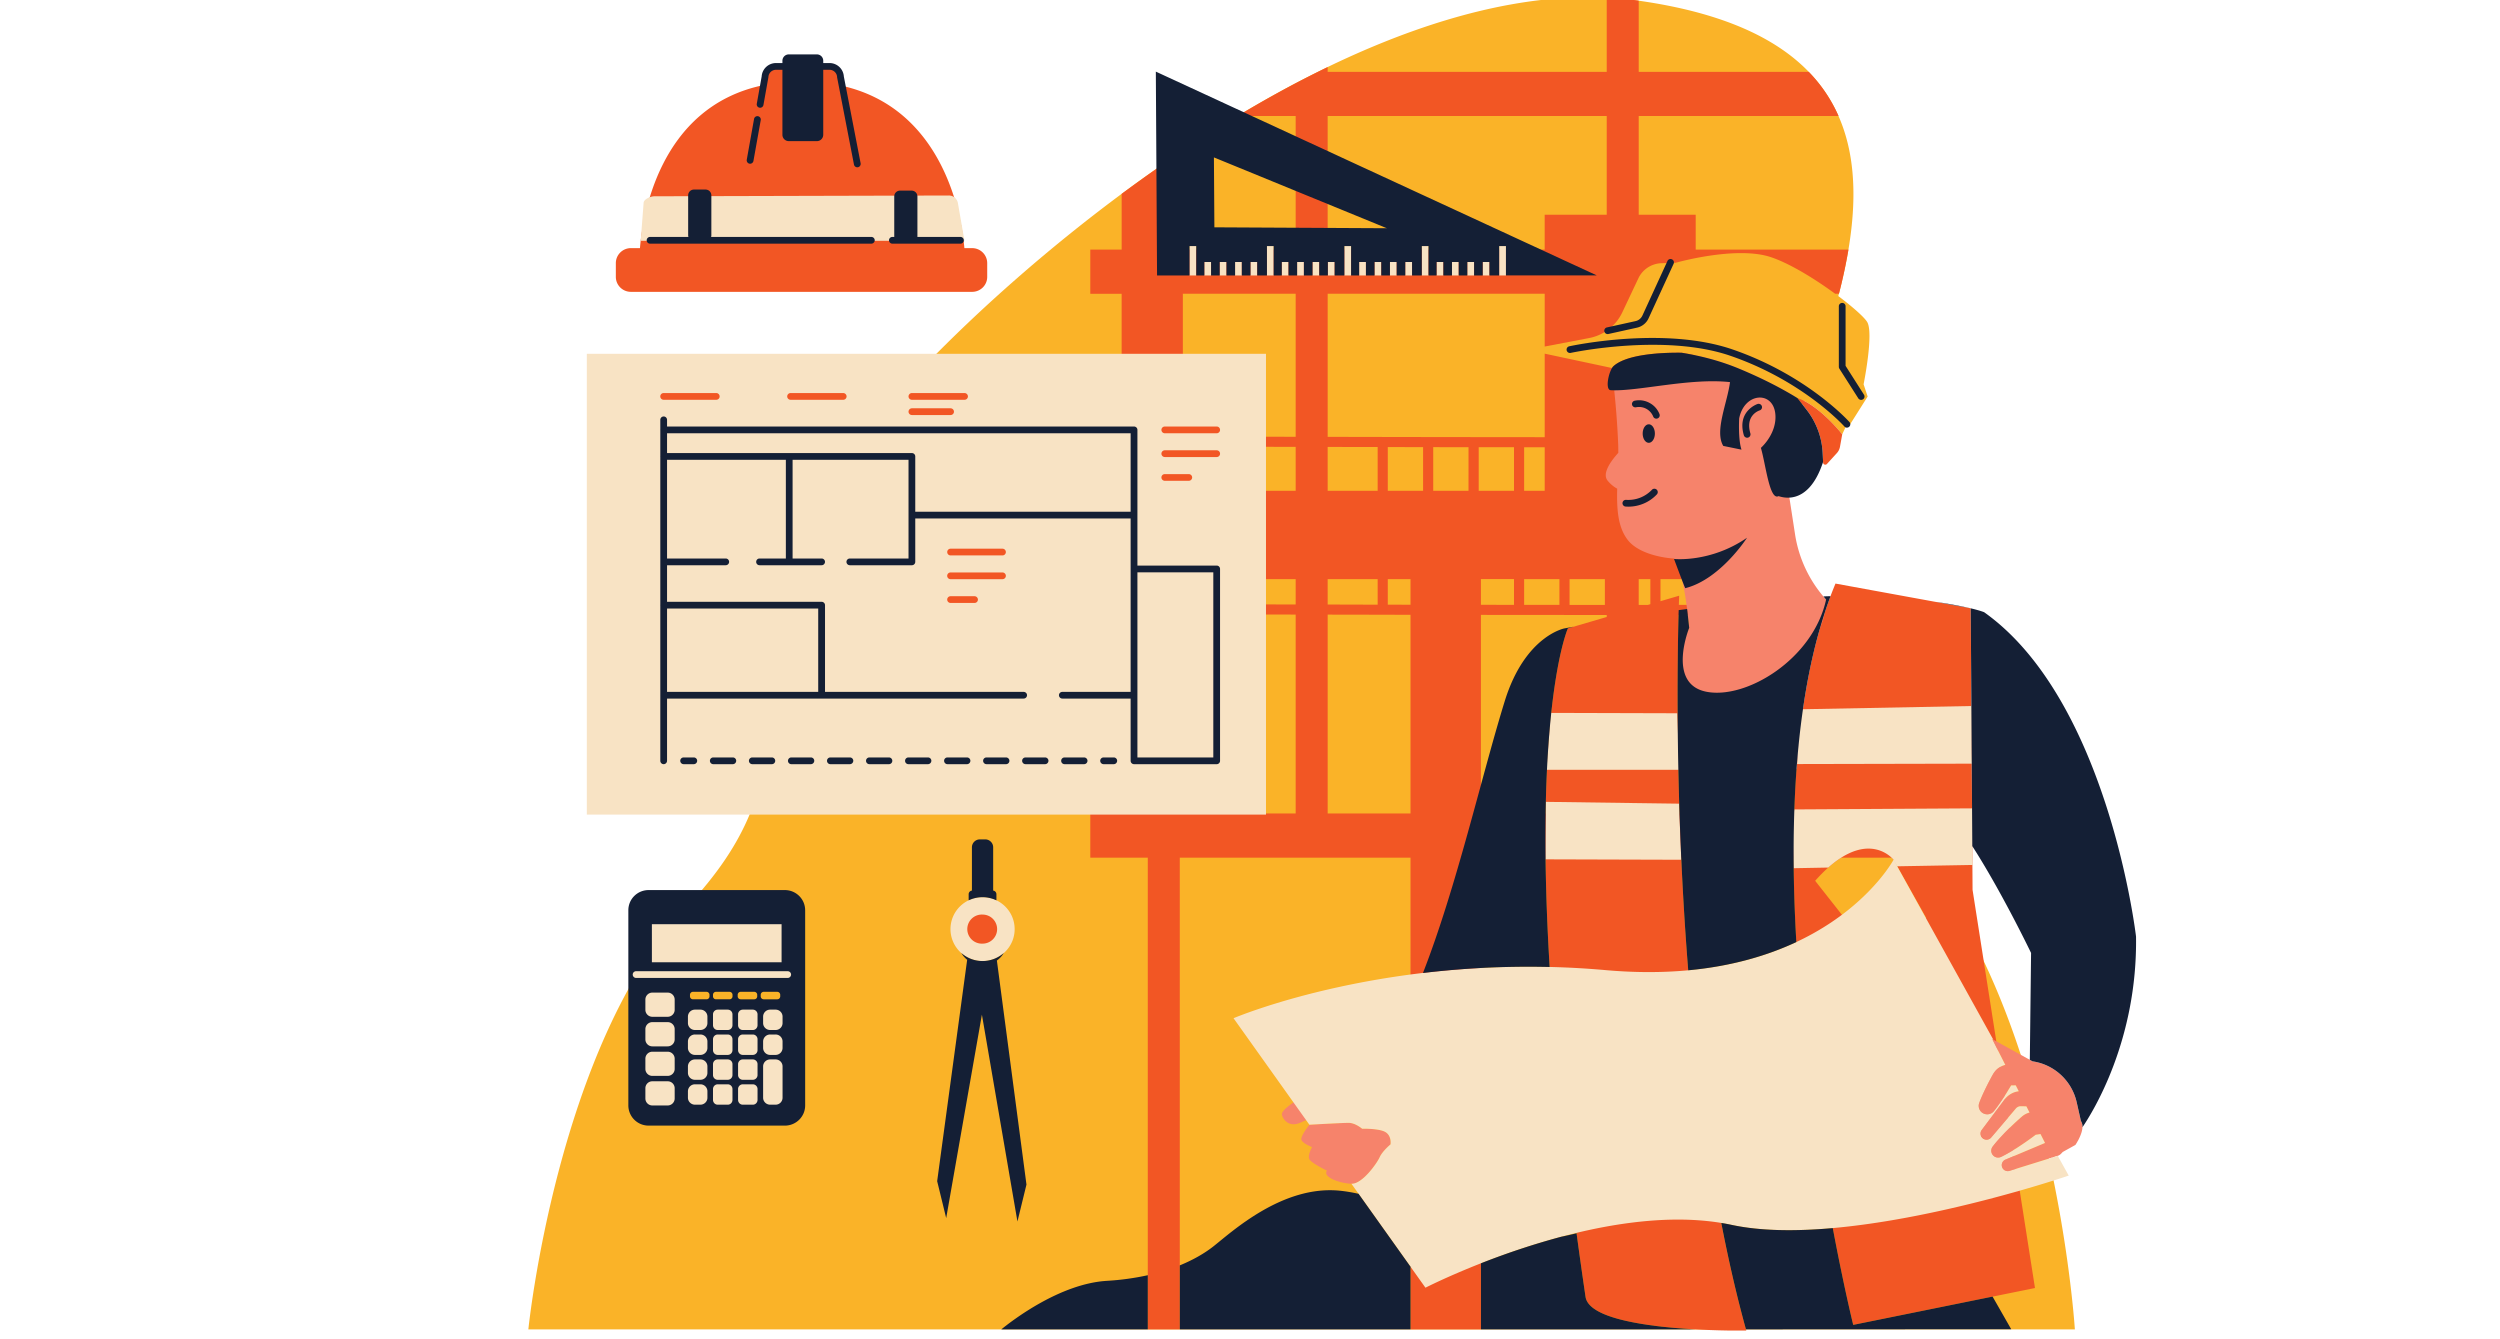
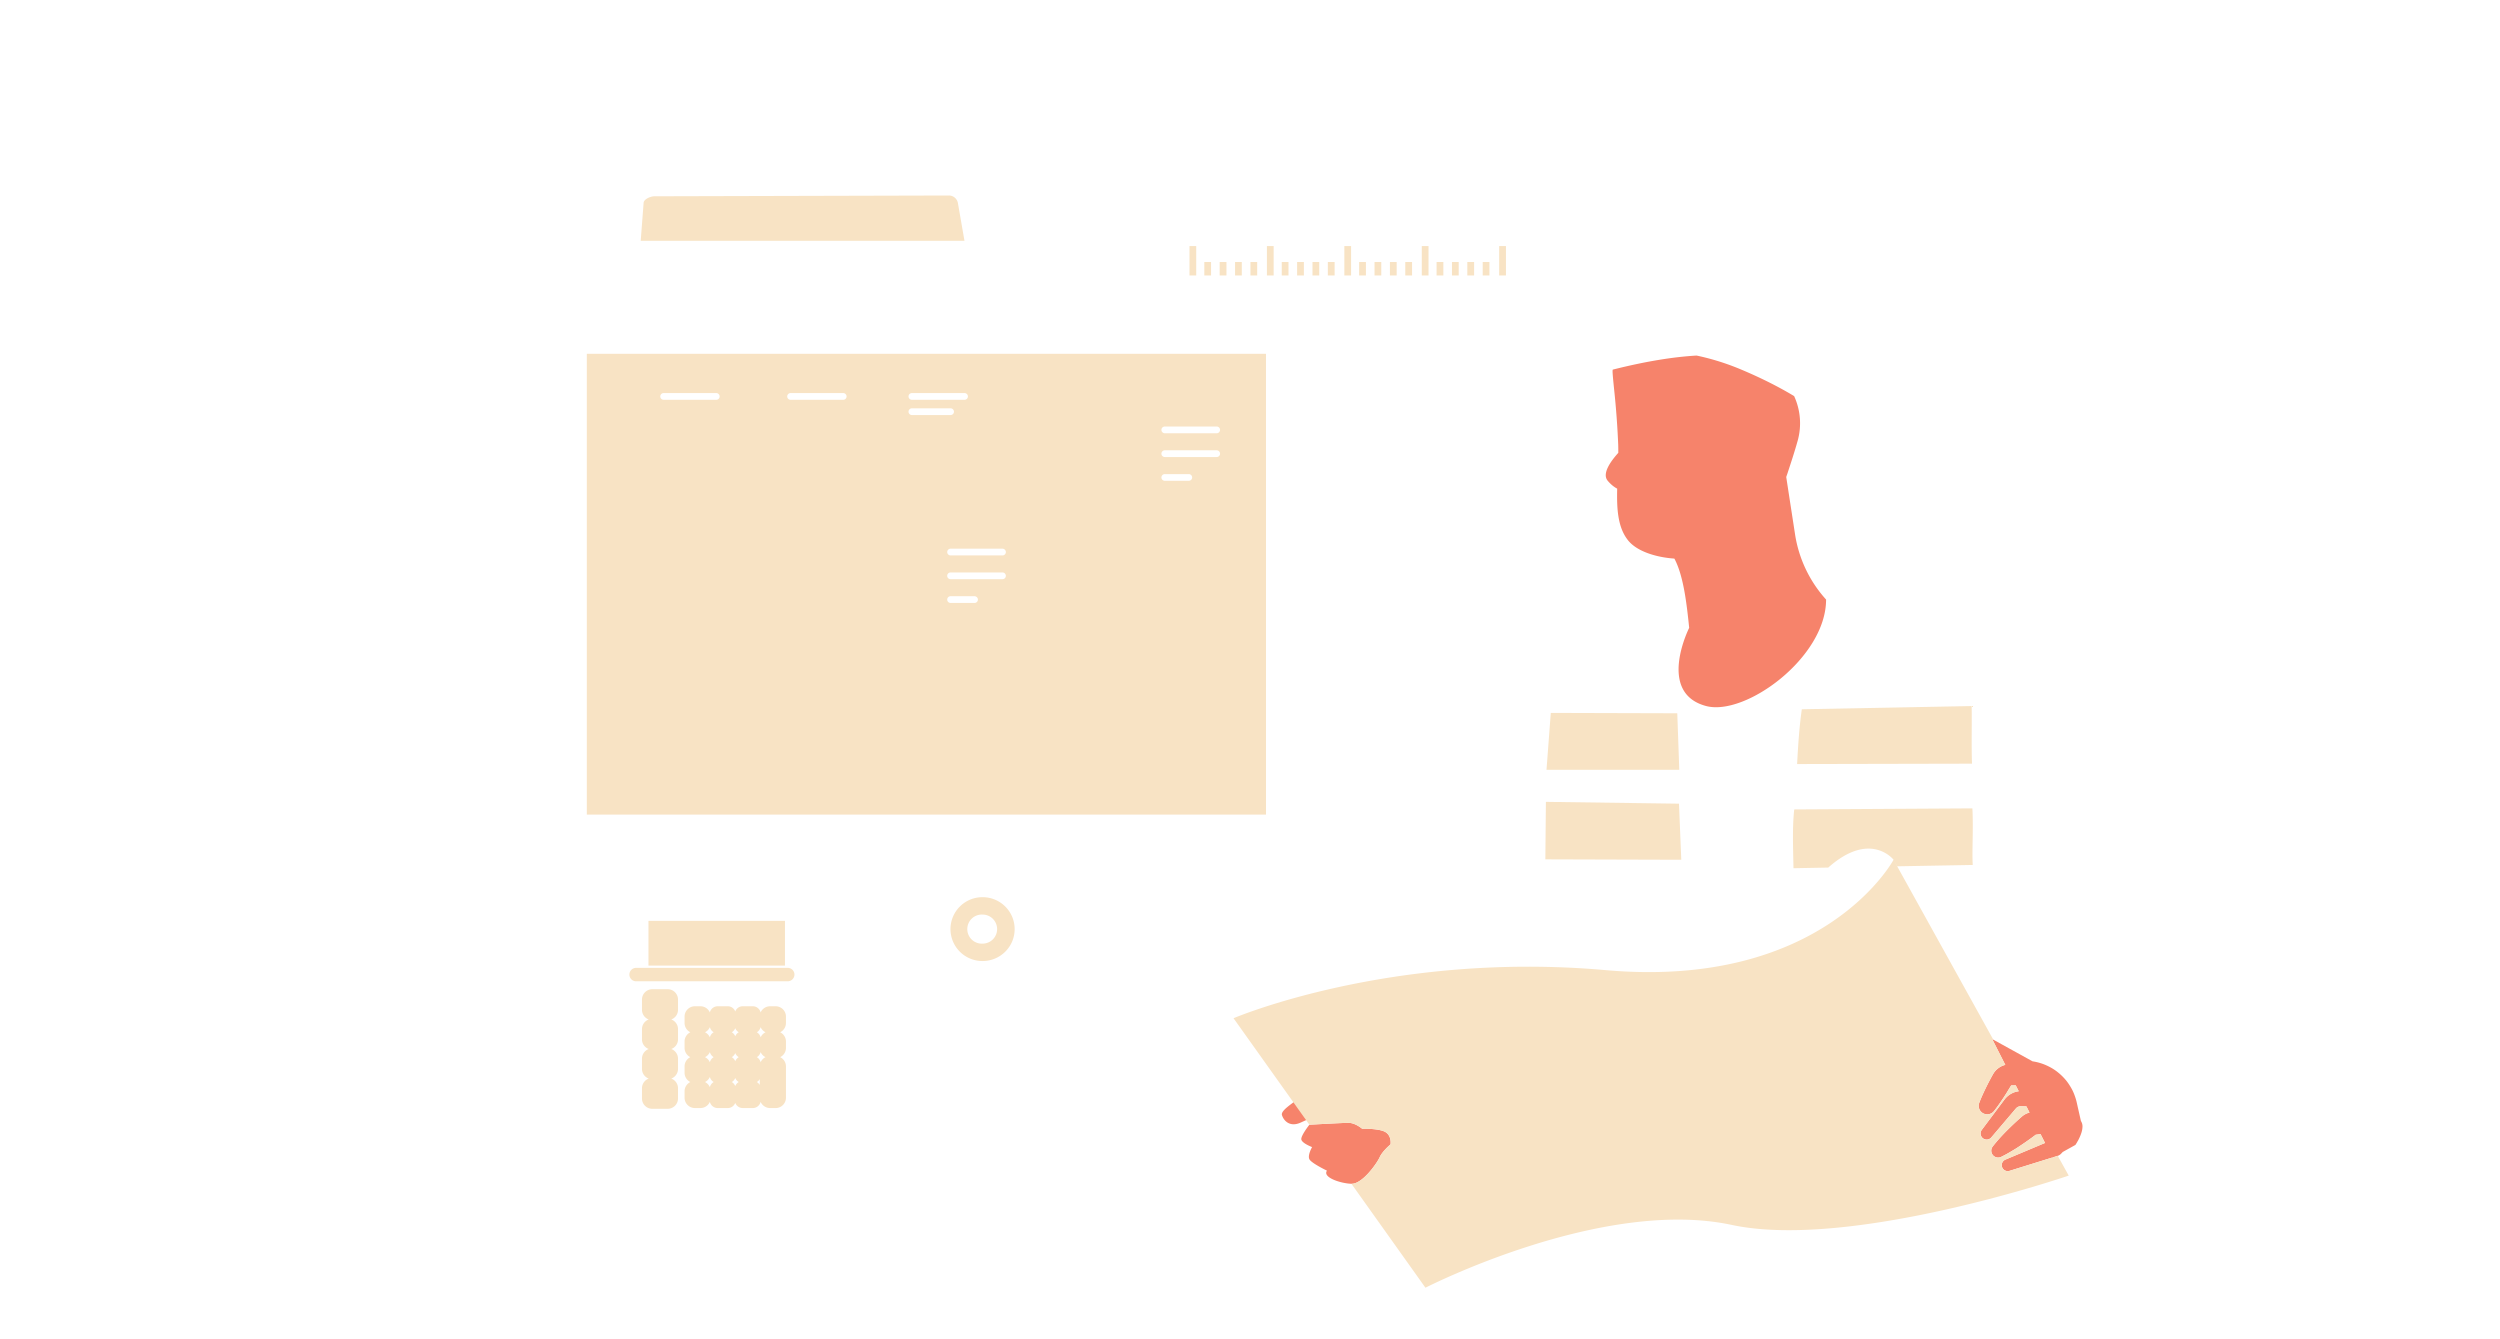
<svg xmlns="http://www.w3.org/2000/svg" width="280" height="150" version="1.0" viewBox="0 0 210 112.5">
  <defs>
    <clipPath id="a">
      <path d="M44.383 0h129.914v111.766H44.383Zm0 0" />
    </clipPath>
    <clipPath id="b">
-       <path d="M51.676 0h124.511v111.766H51.677Zm0 0" />
-     </clipPath>
+       </clipPath>
    <clipPath id="c">
-       <path d="M52.758 4.332H179.43v107.434H52.758Zm0 0" />
-     </clipPath>
+       </clipPath>
  </defs>
  <g clip-path="url(#a)">
-     <path fill="#fab328" d="M174.29 111.668H44.382s2.426-23.871 13.27-35.438c10.84-11.57 4.03-17.046 11.417-34.46 3.98-9.38 41.395-45.504 68.45-41.73 18.542 2.585 19.988 13.05 16.898 24.831 1.238.93 2.187 1.781 2.426 2.176.566.941-.301 5.234-.301 5.234l.34 1.028-1.59 2.52-.215-.056-.332.711s-.05-.066-.156-.191a16.475 16.475 0 0 0-.762-.836c-.082-.086-.172-.172-.262-.262l-.046-.047a17.56 17.56 0 0 0-.274-.257c-.008-.004-.016-.012-.023-.016a7.419 7.419 0 0 0-.32-.277c-.016-.012-.028-.024-.044-.035-.09-.079-.187-.153-.28-.227-.028-.02-.056-.04-.079-.059-.105-.078-.21-.156-.32-.226-.008-.008-.016-.012-.028-.02a6.402 6.402 0 0 0-.347-.215l-.09-.046c-.063-.04-.13-.07-.195-.106l-.118.309.36.46-.36-.46c-5.308 13.941-12.43 27.41-1.816 30.203 22.09 5.812 24.703 47.492 24.703 47.492" />
-   </g>
+     </g>
  <g clip-path="url(#b)">
-     <path fill="#f25624" d="M80.414 34.582a.567.567 0 0 0-.566-.566h-3.246a.567.567 0 0 0-.567.566c0 .309.254.563.567.563h3.246a.566.566 0 0 0 .566-.563Zm-3.812-1.848a.567.567 0 0 0-.567.567c0 .308.254.562.567.562h4.418a.57.57 0 0 0 .57-.562.57.57 0 0 0-.57-.567Zm-5.774 0H66.41a.57.57 0 0 0-.57.567.57.57 0 0 0 .57.562h4.418a.566.566 0 0 0 .567-.562.567.567 0 0 0-.567-.567Zm-10.664 0h-4.418a.567.567 0 0 0-.566.567c0 .308.254.562.566.562h4.418c.316 0 .57-.254.57-.562a.568.568 0 0 0-.57-.567ZM82.43 50.367a.57.57 0 0 0-.57-.566h-2.012a.567.567 0 0 0 0 1.133h2.011a.57.57 0 0 0 .57-.567Zm1.777-2.562h-4.36a.563.563 0 1 0 0 1.129h4.36a.563.563 0 1 0 0-1.13Zm0-1.996h-4.36a.567.567 0 0 0-.566.566c0 .309.254.563.567.563h4.359a.566.566 0 0 0 .566-.563.567.567 0 0 0-.566-.566Zm91.676 31.02c-3.336-.516-4.727 2.37-4.742 2.398a.283.283 0 0 0 .257.402.292.292 0 0 0 .258-.164c.051-.102 1.23-2.524 4.14-2.078.157.023.302-.082.325-.239a.282.282 0 0 0-.238-.32ZM150.98 33.437l.782.996a6.39 6.39 0 0 1 1.34 3.617l.039.808c.007.164.21.239.324.114l.836-.918c.133-.145.222-.328.258-.528l.187-1.043s-1.887-2.422-3.766-3.047Zm10.813 43.652-2.734-4.871s-.055-.074-.164-.176h-4.23c-.661.418-1.392 1.043-2.192 1.945l6.586 8.364Zm-37.395-8.758h5.434c.18-11.738 1.867-15.547 1.867-15.547l3.266-.957v-.168c-2.938 0-6.426-.004-10.567-.008Zm0-19.687v2.16c.938 0 1.864.004 2.778.004v-2.164Zm2.778-7.418v-3.66h-2.965v3.66Zm-3.82-3.664h-2.407c-.187 0-.37-.004-.558-.004v3.668h2.964Zm-3.817-.004c-.992 0-1.98-.004-2.965-.004v3.672h2.965Zm-1.055 11.086h-1.91v2.148c.637 0 1.274.004 1.91.004Zm0 3c-2.359-.008-4.699-.012-6.96-.016v16.703h6.96Zm-6.96-.864 4.199.012v-2.148h-4.2Zm0-9.554h4.199V37.55c-1.422 0-2.825-.004-4.2-.008Zm16.503 9.582h2.965v-2.164h-2.965Zm0-9.582h1.727V37.57h-1.727Zm3.817 9.586h2.965v-2.168h-2.965Zm5.808 0h.774l.203-.063v-2.105h-.977Zm-28.816-26.137h-9.477v10.87h2.844c.313 0 .567.255.567.563 0 .313-.25.563-.563.567 2.152.004 4.371.011 6.629.015Zm0 12.863-9.477-.023v.027h2.844c.313 0 .567.254.567.566a.566.566 0 0 1-.567.563H99.36v.867h.496a.564.564 0 1 1 0 1.129h-.496v.559h9.477Zm0 11.106h-9.734v2.109l9.734.023Zm0 2.98-9.734-.023v16.73h9.734Zm2.687-30.66h18.23v-2.926h5.212V9.746h-23.442Zm54.172 53.785 5.243 33.445-15.27 3.094s-4.941-20.012-5.008-39.246h-9.437c.543 12.082 1.964 27.125 5.464 39.727 0 0-13.054.203-13.503-2.836-2.422-16.426-3.262-28.36-3.36-36.891h-5.426v39.625h-5.914V72.043H99.102v39.625h-2.688V72.043h-4.828v-3.711h4.828V51.594l-4.91-.012.004-.848 4.906.012v-2.101h-4.828v-7.418h2.633v-3.723c-1.688-.008-2.676-.008-2.715-.008l.004-.848c.87 0 1.777.004 2.71.008v-11.98h-2.632v-3.711h2.633v-4.68a132.846 132.846 0 0 1 5.14-3.625v8.305h9.477V9.746h-4.883c1.61-.969 3.242-1.89 4.883-2.758a104.693 104.693 0 0 1 2.687-1.355v.406h23.442V-.199c.863.039 1.715.117 2.555.238.046.004.085.012.132.02v5.98h14.286a12.56 12.56 0 0 1 2.5 3.707h-16.786v8.293h4.786v2.926h12.832a45.155 45.155 0 0 1-.797 3.71h-.32c-1.692-1.241-3.84-2.57-5.454-3.093-2.922-.941-7.945.492-7.945.492l-1.18.035a2.225 2.225 0 0 0-1.953 1.274l-1.348 2.855a3.88 3.88 0 0 1-2.793 2.16l-3.726.711v-4.433h-18.23v12.02c6.187.015 12.515.023 18.23.027v-7.016l5.656 1.207a.747.747 0 0 1 .121-.156c1.07-.969 3.828-1.153 5.719-1.13h.004c.195.032.39.067.582.102.016.004.027.004.039.008a23.23 23.23 0 0 1 .563.114v6.867c4.32-.008 7.25-.024 7.921-.055-.113.281-.222.559-.332.84-.918.031-2.957.055-7.59.066v3.657h6.106c-1.023 2.582-1.988 5.078-2.754 7.418h-6.309V50.5l1.57-.46-.027.769c1.52-.004 2.899-.004 4.106-.012-.082.289-.156.57-.23.851-1.083.004-2.372.008-3.899.008-.074 2.778-.172 8.907.078 16.676h9.633c.215-6.809 1.137-13.348 3.207-18.664.086-.219.262-.648.262-.648l11.36 2.078Zm-82.77-51.492v-1.153c0-.695-.566-1.261-1.265-1.261h-.652C80.813 18.605 79.48 9.19 70.742 7.21l-.144-.746a.922.922 0 0 0-.922-.887h-4.489a.926.926 0 0 0-.925.875l-.125.7c-8.864 1.827-10.184 11.273-10.38 13.69h-.76c-.7 0-1.267.567-1.267 1.262v1.153c0 .695.567 1.258 1.266 1.258H81.66c.7 0 1.266-.563 1.266-1.258Zm1.118 54.789c0 .828-.676 1.5-1.508 1.5a1.505 1.505 0 0 1-1.512-1.5c0-.828.676-1.504 1.512-1.504.832 0 1.508.676 1.508 1.504" />
-   </g>
+     </g>
  <path fill="#f6836b" d="m150.309 41.8-.266-1.734c.031-.09.062-.175.094-.27.273-.835.586-1.769.863-2.757a5.469 5.469 0 0 0-.293-3.766c-1.203-.726-2.723-1.515-4.633-2.308a20.627 20.627 0 0 0-3.558-1.098c-1.899.11-4.203.465-7.036 1.18-.062.015.008.683.114 1.734a71.55 71.55 0 0 1 .336 4.586c.007.223.007.45.007.672-.625.691-1.394 1.746-.89 2.344.277.332.555.535.797.664-.043 1.715.047 3.262.918 4.348.738.917 2.34 1.421 3.886 1.527.77 1.445 1.036 3.797 1.243 5.816 0 0-2.75 5.453 1.418 6.567 3.296.879 10.082-4.067 10.082-8.942a10.556 10.556 0 0 1-2.606-5.476Zm-33.903 53.313c-.511-.34-1.988-.3-1.988-.3s-.566-.493-1.137-.493c-.566 0-3.293.157-3.293.157s-.68.863-.68 1.203c0 .336.907.675.907.675s-.395.68-.227 1.02c.172.336 1.477.96 1.477.96-.399.563 1.137 1.071 2.055 1.103.921.027 2.148-1.727 2.375-2.235.226-.508.91-1.074.91-1.074s.113-.676-.399-1.016Zm58.524-.508v-.003a.836.836 0 0 0-.133-.438l-.262-1.156-.094-.422c-.039-.172-.09-.34-.148-.5a3.928 3.928 0 0 0-.188-.461c-.003-.012-.011-.02-.015-.031a4.22 4.22 0 0 0-.207-.367 4.504 4.504 0 0 0-.309-.446 4.354 4.354 0 0 0-.219-.25 4.398 4.398 0 0 0-.484-.449 4.278 4.278 0 0 0-.266-.2 4.437 4.437 0 0 0-.578-.331 4.406 4.406 0 0 0-1.293-.399l-1.925-1.062-1.442-.797-.023-.012.39.77.711 1.398a1.61 1.61 0 0 0-.476.203c-.004.004-.008.004-.012.008a1.48 1.48 0 0 0-.176.133l-.043.035a1.706 1.706 0 0 0-.273.32l-.047.079-.027.046-.086.153-.164.308c-.11.207-.215.414-.317.621-.203.418-.402.84-.566 1.282a.711.711 0 0 0 .222.812.724.724 0 0 0 1.012-.117c.293-.367.555-.75.813-1.14.125-.192.254-.387.37-.59l.262-.426h.094l.29-.008.09.18.163.316c-.074.012-.148.023-.222.043-.395.098-.758.36-.977.66l-1.902 2.54a.51.51 0 0 0 .8.632l2.055-2.418a.553.553 0 0 1 .328-.191c.031-.004.059-.008.09-.004h.156l.317.011.125.247.136.27a1.436 1.436 0 0 0-.183.058c-.149.058-.285.14-.41.238l-.153.133-.28.25c-.368.336-.727.683-1.075 1.039a14.66 14.66 0 0 0-.996 1.14.577.577 0 0 0 .715.864c.46-.223.89-.48 1.316-.746.422-.274.832-.555 1.234-.848l.301-.223.047-.039.145-.02c.086-.01.172-.027.261-.042l.38.75-3.305 1.39a.503.503 0 0 0 .348.945l3.577-1.113.012.024.094-.055.008-.004.343-.11a.565.565 0 0 0 .25-.155l.024-.02.133-.14.007-.008.032-.016 1.027-.57s.043-.063.102-.16c.02-.032.043-.067.062-.11.02-.031.04-.066.063-.105.039-.07.074-.145.113-.227.062-.133.121-.277.168-.426.008-.03.02-.062.027-.093.04-.149.063-.305.063-.45Zm-63.36-1.359s-1.445.66-2.324 1.055c-.883.398-1.41-.14-1.562-.633-.153-.492 1.539-1.332 1.988-1.926.445-.594 3.586-1.344 3.586-1.344l-.63 3.446-1.058-.598" />
-   <path fill="#f8e3c4" d="M102.484 36.11a.28.28 0 0 0-.28-.282h-4.36a.283.283 0 0 0-.285.281c0 .157.129.286.285.286h4.36a.283.283 0 0 0 .28-.286Zm0 2a.283.283 0 0 0-.28-.286h-4.36a.287.287 0 0 0-.285.285c0 .157.129.282.285.282h4.36a.28.28 0 0 0 .28-.282Zm-2.343 1.995a.283.283 0 0 0-.286-.28h-2.011a.283.283 0 0 0-.285.28c0 .157.129.282.285.282h2.011a.283.283 0 0 0 .286-.282Zm-15.649 6.27a.284.284 0 0 0-.285-.285h-4.36a.281.281 0 0 0-.28.285.28.28 0 0 0 .28.281h4.36a.283.283 0 0 0 .285-.281Zm0 1.996a.287.287 0 0 0-.285-.285h-4.36a.283.283 0 0 0 0 .566h4.36a.283.283 0 0 0 .285-.28Zm-2.347 1.996a.287.287 0 0 0-.286-.285h-2.011a.283.283 0 0 0 0 .566h2.011a.283.283 0 0 0 .286-.28Zm-5.543-15.504h3.246a.283.283 0 0 0 .285-.281.287.287 0 0 0-.285-.285h-3.246a.287.287 0 0 0-.286.285c0 .156.13.281.286.281Zm-5.489-1.562a.287.287 0 0 0-.285-.285H66.41a.287.287 0 0 0-.285.285c0 .156.129.281.285.281h4.418a.283.283 0 0 0 .285-.281Zm-10.664 0a.284.284 0 0 0-.285-.285h-4.418a.283.283 0 0 0 0 .566h4.418c.16 0 .285-.125.285-.281Zm15.867 0c0 .156.13.281.286.281h4.418a.283.283 0 0 0 .285-.281.287.287 0 0 0-.285-.285h-4.418a.287.287 0 0 0-.286.285Zm30.028 35.125H49.293V29.719h57.05Zm34.691-.918-11.18-.153-.046 4.829 11.418.035Zm-.144-7.594-10.625-.031-.36 4.781h11.153Zm31.96 37.176-.335.105-.102.059-.012-.024-3.578 1.114a.503.503 0 0 1-.347-.946l3.304-1.39-.379-.75c-.09.015-.175.031-.261.043l-.145.02-.047.038-.3.223c-.403.293-.813.574-1.235.848-.426.265-.855.523-1.316.746a.576.576 0 0 1-.715-.864c.308-.406.652-.773.996-1.14.348-.356.707-.703 1.074-1.04l.281-.25.153-.132c.125-.098.261-.18.41-.238.058-.024.121-.043.183-.059l-.261-.516-.317-.011h-.156c-.031-.004-.059 0-.09.004a.553.553 0 0 0-.328.191l-2.055 2.418a.51.51 0 0 1-.8-.633l1.902-2.539c.219-.3.582-.562.977-.66.074-.02.148-.031.222-.043l-.254-.496-.289.008h-.094l-.261.426c-.117.203-.246.398-.371.59-.258.39-.52.773-.813 1.14a.724.724 0 0 1-1.012.117.711.711 0 0 1-.222-.812c.164-.442.363-.864.566-1.282.102-.207.207-.414.317-.62l.164-.31.086-.152.027-.046.047-.079c.035-.05.07-.101.11-.148.218-.273.53-.465.87-.55l-1.101-2.169.097.055-8.382-15.117s-5.836 10.902-24.204 9.27c-18.03-1.602-31.238 4.042-31.238 4.042l6.371 8.946s2.727-.157 3.293-.157c.57 0 1.137.493 1.137.493s1.477-.04 1.988.3c.512.34.399 1.016.399 1.016s-.684.566-.91 1.074c-.227.508-1.454 2.262-2.375 2.234l6.218 8.731s14.84-7.61 25.719-5.277c9.996 2.14 28.316-4.141 28.316-4.141Zm-7.14-24.434c-.074-1.199.062-2.926-.031-4.754l-14.965.09c-.168 1.528-.094 3.211-.063 4.938l2.922-.055c3.543-3.148 5.485-.656 5.485-.656l.312.55Zm-.094-13.351-14.265.273c-.207 1.465-.305 2.906-.395 4.602l14.691-.032c-.058-1.554 0-3.332-.03-4.843ZM80.465 17.063a.769.769 0 0 0-.762-.641l-24.734.066c-.305 0-.852.223-.903.524l-.246 3.215h27.196Zm3.293 60.984c0-.676-.547-1.223-1.223-1.223a1.222 1.222 0 1 0 0 2.441c.676 0 1.223-.546 1.223-1.218Zm1.472 0c0 1.48-1.207 2.68-2.695 2.68a2.685 2.685 0 0 1-2.695-2.68 2.686 2.686 0 0 1 2.695-2.684c1.488 0 2.695 1.2 2.695 2.684Zm39.883-54.91v-1.13h-.566v1.13Zm-1.289 0v-1.13h-.57v1.13Zm-1.293 0v-1.13h-.566v1.13Zm-1.289 0v-1.13h-.57v1.13Zm5.258 0v-2.469h-.57v2.469Zm-7.887 0v-1.13h-.57v1.13Zm-1.293 0v-1.13h-.566v1.13Zm-1.293 0v-1.13h-.566v1.13Zm-1.289 0v-1.13h-.57v1.13Zm5.258 0v-2.469h-.566v2.469Zm-7.887 0v-1.13h-.57v1.13Zm-1.293 0v-1.13h-.566v1.13Zm-1.289 0v-1.13h-.57v1.13Zm-1.293 0v-1.13h-.566v1.13Zm5.258 0v-2.469h-.566v2.469Zm-7.887 0v-1.13h-.566v1.13Zm-1.293 0v-1.13h-.566v1.13Zm-1.289 0v-1.13h-.57v1.13Zm-1.293 0v-1.13h-.566v1.13Zm5.258 0v-2.469h-.566v2.469Zm-6.504 0v-2.469h-.566v2.469ZM66.164 81.3h-12.73a.564.564 0 1 0 0 1.129h12.73a.57.57 0 0 0 .57-.567.567.567 0 0 0-.57-.562Zm-1.86 5.41a.869.869 0 0 1-.413-.43.684.684 0 0 1-.317.43c.156.09.274.242.32.426a.853.853 0 0 1 .41-.426Zm0 2.09a.86.86 0 0 1-.413-.426.666.666 0 0 1-.317.426.704.704 0 0 1 .32.43.861.861 0 0 1 .41-.43Zm-.484 1.844a.676.676 0 0 1-.246.246.741.741 0 0 1 .246.246Zm-1.765-3.934a.682.682 0 0 1-.293-.344.702.702 0 0 1-.293.344.685.685 0 0 1 .293.344.667.667 0 0 1 .293-.344Zm0 2.09a.667.667 0 0 1-.293-.344.685.685 0 0 1-.293.344c.133.078.234.199.293.344a.682.682 0 0 1 .293-.344Zm0 2.09a.652.652 0 0 1-.293-.344.67.67 0 0 1-.293.344c.133.078.234.199.293.343a.682.682 0 0 1 .293-.343Zm-2.106-4.18a.704.704 0 0 1-.32-.43.861.861 0 0 1-.41.43c.183.09.328.238.41.426a.685.685 0 0 1 .32-.426Zm0 2.09a.696.696 0 0 1-.32-.426.853.853 0 0 1-.41.426c.183.09.328.242.41.43a.704.704 0 0 1 .32-.43Zm0 2.09a.685.685 0 0 1-.32-.426.853.853 0 0 1-.41.426.877.877 0 0 1 .41.43.704.704 0 0 1 .32-.43Zm6.07-5.496v.543c0 .34-.199.628-.484.773.285.14.485.434.485.773v.543c0 .34-.2.633-.485.774.285.14.485.433.485.773v2.637c0 .477-.391.867-.872.867h-.457a.874.874 0 0 1-.8-.523.672.672 0 0 1-.649.523h-.855a.674.674 0 0 1-.625-.437.674.674 0 0 1-.625.437h-.856a.676.676 0 0 1-.652-.523.864.864 0 0 1-.797.523h-.457a.871.871 0 0 1-.871-.867v-.543c0-.344.2-.633.484-.777a.864.864 0 0 1-.484-.774v-.543c0-.34.2-.633.484-.773a.864.864 0 0 1-.484-.774v-.543c0-.34.2-.632.484-.773a.869.869 0 0 1-.484-.773v-.543c0-.48.39-.868.871-.868h.457c.36 0 .664.215.797.52a.677.677 0 0 1 .652-.52h.856c.285 0 .527.18.625.438a.668.668 0 0 1 .625-.438h.855c.313 0 .578.223.649.52a.877.877 0 0 1 .8-.52h.457c.48 0 .872.387.872.868Zm-9.937-2.301h-1.285c-.48 0-.871.39-.871.867v.863a.87.87 0 0 0 .566.813.865.865 0 0 0-.566.808v.864c0 .37.238.687.566.808a.87.87 0 0 0-.566.813v.863a.87.87 0 0 0 .566.809.865.865 0 0 0-.566.808v.863c0 .48.39.868.87.868h1.286c.48 0 .871-.387.871-.868v-.863a.865.865 0 0 0-.566-.808.87.87 0 0 0 .566-.809v-.863a.865.865 0 0 0-.566-.813.86.86 0 0 0 .566-.808v-.864a.86.86 0 0 0-.566-.808.865.865 0 0 0 .566-.813v-.863a.871.871 0 0 0-.871-.867Zm-1.61-1.985v-3.757h11.465v3.757H54.474" />
+   <path fill="#f8e3c4" d="M102.484 36.11a.28.28 0 0 0-.28-.282h-4.36a.283.283 0 0 0-.285.281c0 .157.129.286.285.286h4.36a.283.283 0 0 0 .28-.286Zm0 2a.283.283 0 0 0-.28-.286h-4.36a.287.287 0 0 0-.285.285c0 .157.129.282.285.282h4.36a.28.28 0 0 0 .28-.282Zm-2.343 1.995a.283.283 0 0 0-.286-.28h-2.011a.283.283 0 0 0-.285.28c0 .157.129.282.285.282h2.011a.283.283 0 0 0 .286-.282Zm-15.649 6.27a.284.284 0 0 0-.285-.285h-4.36a.281.281 0 0 0-.28.285.28.28 0 0 0 .28.281h4.36a.283.283 0 0 0 .285-.281Zm0 1.996a.287.287 0 0 0-.285-.285h-4.36a.283.283 0 0 0 0 .566h4.36a.283.283 0 0 0 .285-.28Zm-2.347 1.996a.287.287 0 0 0-.286-.285h-2.011a.283.283 0 0 0 0 .566h2.011a.283.283 0 0 0 .286-.28m-5.543-15.504h3.246a.283.283 0 0 0 .285-.281.287.287 0 0 0-.285-.285h-3.246a.287.287 0 0 0-.286.285c0 .156.13.281.286.281Zm-5.489-1.562a.287.287 0 0 0-.285-.285H66.41a.287.287 0 0 0-.285.285c0 .156.129.281.285.281h4.418a.283.283 0 0 0 .285-.281Zm-10.664 0a.284.284 0 0 0-.285-.285h-4.418a.283.283 0 0 0 0 .566h4.418c.16 0 .285-.125.285-.281Zm15.867 0c0 .156.13.281.286.281h4.418a.283.283 0 0 0 .285-.281.287.287 0 0 0-.285-.285h-4.418a.287.287 0 0 0-.286.285Zm30.028 35.125H49.293V29.719h57.05Zm34.691-.918-11.18-.153-.046 4.829 11.418.035Zm-.144-7.594-10.625-.031-.36 4.781h11.153Zm31.96 37.176-.335.105-.102.059-.012-.024-3.578 1.114a.503.503 0 0 1-.347-.946l3.304-1.39-.379-.75c-.09.015-.175.031-.261.043l-.145.02-.047.038-.3.223c-.403.293-.813.574-1.235.848-.426.265-.855.523-1.316.746a.576.576 0 0 1-.715-.864c.308-.406.652-.773.996-1.14.348-.356.707-.703 1.074-1.04l.281-.25.153-.132c.125-.098.261-.18.41-.238.058-.024.121-.043.183-.059l-.261-.516-.317-.011h-.156c-.031-.004-.059 0-.09.004a.553.553 0 0 0-.328.191l-2.055 2.418a.51.51 0 0 1-.8-.633l1.902-2.539c.219-.3.582-.562.977-.66.074-.02.148-.031.222-.043l-.254-.496-.289.008h-.094l-.261.426c-.117.203-.246.398-.371.59-.258.39-.52.773-.813 1.14a.724.724 0 0 1-1.012.117.711.711 0 0 1-.222-.812c.164-.442.363-.864.566-1.282.102-.207.207-.414.317-.62l.164-.31.086-.152.027-.046.047-.079c.035-.05.07-.101.11-.148.218-.273.53-.465.87-.55l-1.101-2.169.097.055-8.382-15.117s-5.836 10.902-24.204 9.27c-18.03-1.602-31.238 4.042-31.238 4.042l6.371 8.946s2.727-.157 3.293-.157c.57 0 1.137.493 1.137.493s1.477-.04 1.988.3c.512.34.399 1.016.399 1.016s-.684.566-.91 1.074c-.227.508-1.454 2.262-2.375 2.234l6.218 8.731s14.84-7.61 25.719-5.277c9.996 2.14 28.316-4.141 28.316-4.141Zm-7.14-24.434c-.074-1.199.062-2.926-.031-4.754l-14.965.09c-.168 1.528-.094 3.211-.063 4.938l2.922-.055c3.543-3.148 5.485-.656 5.485-.656l.312.55Zm-.094-13.351-14.265.273c-.207 1.465-.305 2.906-.395 4.602l14.691-.032c-.058-1.554 0-3.332-.03-4.843ZM80.465 17.063a.769.769 0 0 0-.762-.641l-24.734.066c-.305 0-.852.223-.903.524l-.246 3.215h27.196Zm3.293 60.984c0-.676-.547-1.223-1.223-1.223a1.222 1.222 0 1 0 0 2.441c.676 0 1.223-.546 1.223-1.218Zm1.472 0c0 1.48-1.207 2.68-2.695 2.68a2.685 2.685 0 0 1-2.695-2.68 2.686 2.686 0 0 1 2.695-2.684c1.488 0 2.695 1.2 2.695 2.684Zm39.883-54.91v-1.13h-.566v1.13Zm-1.289 0v-1.13h-.57v1.13Zm-1.293 0v-1.13h-.566v1.13Zm-1.289 0v-1.13h-.57v1.13Zm5.258 0v-2.469h-.57v2.469Zm-7.887 0v-1.13h-.57v1.13Zm-1.293 0v-1.13h-.566v1.13Zm-1.293 0v-1.13h-.566v1.13Zm-1.289 0v-1.13h-.57v1.13Zm5.258 0v-2.469h-.566v2.469Zm-7.887 0v-1.13h-.57v1.13Zm-1.293 0v-1.13h-.566v1.13Zm-1.289 0v-1.13h-.57v1.13Zm-1.293 0v-1.13h-.566v1.13Zm5.258 0v-2.469h-.566v2.469Zm-7.887 0v-1.13h-.566v1.13Zm-1.293 0v-1.13h-.566v1.13Zm-1.289 0v-1.13h-.57v1.13Zm-1.293 0v-1.13h-.566v1.13Zm5.258 0v-2.469h-.566v2.469Zm-6.504 0v-2.469h-.566v2.469ZM66.164 81.3h-12.73a.564.564 0 1 0 0 1.129h12.73a.57.57 0 0 0 .57-.567.567.567 0 0 0-.57-.562Zm-1.86 5.41a.869.869 0 0 1-.413-.43.684.684 0 0 1-.317.43c.156.09.274.242.32.426a.853.853 0 0 1 .41-.426Zm0 2.09a.86.86 0 0 1-.413-.426.666.666 0 0 1-.317.426.704.704 0 0 1 .32.43.861.861 0 0 1 .41-.43Zm-.484 1.844a.676.676 0 0 1-.246.246.741.741 0 0 1 .246.246Zm-1.765-3.934a.682.682 0 0 1-.293-.344.702.702 0 0 1-.293.344.685.685 0 0 1 .293.344.667.667 0 0 1 .293-.344Zm0 2.09a.667.667 0 0 1-.293-.344.685.685 0 0 1-.293.344c.133.078.234.199.293.344a.682.682 0 0 1 .293-.344Zm0 2.09a.652.652 0 0 1-.293-.344.67.67 0 0 1-.293.344c.133.078.234.199.293.343a.682.682 0 0 1 .293-.343Zm-2.106-4.18a.704.704 0 0 1-.32-.43.861.861 0 0 1-.41.43c.183.09.328.238.41.426a.685.685 0 0 1 .32-.426Zm0 2.09a.696.696 0 0 1-.32-.426.853.853 0 0 1-.41.426c.183.09.328.242.41.43a.704.704 0 0 1 .32-.43Zm0 2.09a.685.685 0 0 1-.32-.426.853.853 0 0 1-.41.426.877.877 0 0 1 .41.43.704.704 0 0 1 .32-.43Zm6.07-5.496v.543c0 .34-.199.628-.484.773.285.14.485.434.485.773v.543c0 .34-.2.633-.485.774.285.14.485.433.485.773v2.637c0 .477-.391.867-.872.867h-.457a.874.874 0 0 1-.8-.523.672.672 0 0 1-.649.523h-.855a.674.674 0 0 1-.625-.437.674.674 0 0 1-.625.437h-.856a.676.676 0 0 1-.652-.523.864.864 0 0 1-.797.523h-.457a.871.871 0 0 1-.871-.867v-.543c0-.344.2-.633.484-.777a.864.864 0 0 1-.484-.774v-.543c0-.34.2-.633.484-.773a.864.864 0 0 1-.484-.774v-.543c0-.34.2-.632.484-.773a.869.869 0 0 1-.484-.773v-.543c0-.48.39-.868.871-.868h.457c.36 0 .664.215.797.52a.677.677 0 0 1 .652-.52h.856c.285 0 .527.18.625.438a.668.668 0 0 1 .625-.438h.855c.313 0 .578.223.649.52a.877.877 0 0 1 .8-.52h.457c.48 0 .872.387.872.868Zm-9.937-2.301h-1.285c-.48 0-.871.39-.871.867v.863a.87.87 0 0 0 .566.813.865.865 0 0 0-.566.808v.864c0 .37.238.687.566.808a.87.87 0 0 0-.566.813v.863a.87.87 0 0 0 .566.809.865.865 0 0 0-.566.808v.863c0 .48.39.868.87.868h1.286c.48 0 .871-.387.871-.868v-.863a.865.865 0 0 0-.566-.808.87.87 0 0 0 .566-.809v-.863a.865.865 0 0 0-.566-.813.86.86 0 0 0 .566-.808v-.864a.86.86 0 0 0-.566-.808.865.865 0 0 0 .566-.813v-.863a.871.871 0 0 0-.871-.867Zm-1.61-1.985v-3.757h11.465v3.757H54.474" />
  <g clip-path="url(#c)">
-     <path fill="#141f35" d="M58.277 64.191h-.851a.287.287 0 0 1-.285-.285c0-.156.129-.281.285-.281h.851c.157 0 .285.125.285.281a.287.287 0 0 1-.285.285Zm3.278 0h-1.637a.284.284 0 0 1-.285-.285c0-.156.125-.281.285-.281h1.637c.16 0 .285.125.285.281a.284.284 0 0 1-.285.285Zm3.28 0h-1.64a.287.287 0 0 1-.285-.285c0-.156.13-.281.285-.281h1.64a.283.283 0 0 1 0 .566Zm3.278 0h-1.64a.283.283 0 0 1 0-.566h1.64c.157 0 .285.125.285.281a.287.287 0 0 1-.285.285Zm3.278 0h-1.637a.284.284 0 0 1-.285-.285c0-.156.125-.281.285-.281h1.637c.156 0 .285.125.285.281a.287.287 0 0 1-.285.285Zm3.28 0h-1.64a.287.287 0 0 1-.285-.285c0-.156.129-.281.285-.281h1.64a.283.283 0 0 1 0 .566Zm3.278 0h-1.64a.283.283 0 0 1 0-.566h1.64c.156 0 .285.125.285.281a.287.287 0 0 1-.285.285Zm3.278 0H79.59a.284.284 0 0 1-.285-.285c0-.156.125-.281.285-.281h1.637c.156 0 .285.125.285.281a.287.287 0 0 1-.285.285Zm3.28 0h-1.64a.287.287 0 0 1-.285-.285c0-.156.129-.281.285-.281h1.64a.283.283 0 0 1 0 .566Zm3.278 0h-1.64a.287.287 0 0 1-.286-.285c0-.156.13-.281.286-.281h1.64c.156 0 .285.125.285.281a.287.287 0 0 1-.285.285Zm3.278 0h-1.641a.283.283 0 0 1 0-.566h1.64c.157 0 .286.125.286.281a.287.287 0 0 1-.285.285Zm2.492 0h-.852a.287.287 0 0 1-.285-.285c0-.156.129-.281.285-.281h.852c.156 0 .285.125.285.281a.287.287 0 0 1-.285.285Zm1.988-.566h6.375v-15.55h-6.375Zm6.66.566h-6.945a.287.287 0 0 1-.285-.285V47.79c0-.156.129-.281.285-.281h6.945a.28.28 0 0 1 .281.281v16.117a.283.283 0 0 1-.28.285Zm-6.945-20.64a.283.283 0 0 1-.285-.281v-6.875H55.746a.283.283 0 0 1 0-.567h39.512c.156 0 .285.125.285.281v7.16a.283.283 0 0 1-.285.282ZM69.016 58.68a.283.283 0 0 1-.286-.282v-7.28H55.746a.283.283 0 0 1 0-.567h13.27c.156 0 .285.129.285.281v7.566a.283.283 0 0 1-.285.282Zm26.242 0h-6.02a.283.283 0 0 1-.285-.282c0-.156.129-.28.285-.28h5.735V43.55H76.602a.283.283 0 0 1-.286-.281c0-.157.13-.282.286-.282h18.656c.156 0 .285.125.285.282v15.128a.283.283 0 0 1-.285.282Zm-9.274 0H55.746a.28.28 0 0 1-.281-.282.28.28 0 0 1 .281-.28h30.238c.157 0 .286.124.286.28a.283.283 0 0 1-.286.282Zm-19.687-11.2a.283.283 0 0 1-.285-.28v-8.86c0-.156.125-.281.285-.281a.28.28 0 0 1 .281.28v8.86a.283.283 0 0 1-.281.281Zm10.305 0h-5.215a.286.286 0 0 1-.285-.28c0-.16.128-.286.285-.286h5.215c.156 0 .28.125.28.285a.283.283 0 0 1-.28.281Zm-7.586 0H63.8a.283.283 0 0 1-.281-.28c0-.16.125-.286.28-.286h5.216c.156 0 .285.125.285.285a.286.286 0 0 1-.285.281Zm-8.055 0h-5.215a.283.283 0 0 1-.281-.28c0-.16.125-.286.281-.286h5.215c.156 0 .285.125.285.285a.286.286 0 0 1-.285.281Zm15.64 0a.286.286 0 0 1-.285-.28v-8.575h-20.57a.283.283 0 0 1 0-.566h20.856a.28.28 0 0 1 .28.28v8.86a.283.283 0 0 1-.28.281ZM55.747 64.191a.283.283 0 0 1-.281-.285v-28.64a.283.283 0 0 1 .566 0v28.64a.287.287 0 0 1-.285.285Zm92.066-29.718a.285.285 0 0 0 .184-.356.29.29 0 0 0-.36-.183c-.019.007-1.753.59-1.152 2.632a.288.288 0 0 0 .356.192.287.287 0 0 0 .191-.352c-.437-1.48.656-1.894.781-1.933Zm-8.417.308a1.814 1.814 0 0 0-.836-.937 1.816 1.816 0 0 0-1.246-.184.282.282 0 0 0-.223.332c.031.153.183.25.336.219.289-.059.605-.012.863.129a1.3 1.3 0 0 1 .578.648.282.282 0 0 0 .367.16.278.278 0 0 0 .16-.367Zm-4.352-6.718c.023 0 .043 0 .062-.008l2.403-.532c.422-.093.785-.382.965-.773l2.109-4.59a.279.279 0 0 0-.14-.375.28.28 0 0 0-.376.137l-2.109 4.594a.833.833 0 0 1-.57.457l-2.403.53a.283.283 0 0 0 .059.56Zm1.55 13.925a.283.283 0 0 0-.304.258.284.284 0 0 0 .262.305c.082.004.16.008.242.008.894 0 1.773-.375 2.383-1.032a.28.28 0 0 0-.016-.398.283.283 0 0 0-.398.012 2.737 2.737 0 0 1-2.168.847Zm19.5-8.531a.288.288 0 0 0 .243.133c.05 0 .101-.012.148-.043a.277.277 0 0 0 .09-.39l-1.547-2.427v-5.003a.28.28 0 0 0-.28-.282.281.281 0 0 0-.286.282v5.085c0 .055.016.106.043.153Zm-24.277-4.367a.284.284 0 0 0-.218.336c.035.152.183.25.336.219.078-.02 7.87-1.672 13.43.246 6.132 2.117 9.53 5.898 9.566 5.937a.279.279 0 0 0 .21.094.284.284 0 0 0 .215-.469c-.035-.039-3.523-3.926-9.804-6.094-5.715-1.972-13.41-.34-13.735-.27Zm7.192 7.328c0-.43-.23-.777-.512-.777-.281 0-.512.347-.512.777 0 .43.23.777.512.777.281 0 .512-.347.512-.777Zm7.742 8.75c-3.066 2.117-6.133 1.785-6.133 1.785s.914 2.461.946 2.453c2.949-.742 5.187-4.238 5.187-4.238Zm-1.43-13.07c-.238 1.793-1.312 4.113-.566 5.359l1.531.313c-.297-.88-.195-2.63-.195-2.63.433-2.16 2.785-2.324 3.027-.445.153 1.164-.496 2.266-1.203 2.926.414 1.426.727 4.434 1.477 4.055.043-.024 2.445 1.097 3.746-2.871l-.035-.754a6.39 6.39 0 0 0-1.34-3.617l-.778-.996c-1.246-.766-2.851-1.618-4.91-2.473-1.578-.656-3.226-1.078-4.824-1.336-1.89-.024-4.648.16-5.719 1.129-.379.344-.75 1.992-.226 2.02 2.254.117 6.632-1.048 10.015-.68Zm34.106 46.578s-2.301-19.824-12.758-27.25c0 0-.309-.133-1.129-.328l.02 2.734.113 17.242c2.453 3.801 4.937 8.973 4.937 8.973l-.105 8.98.23.125a4.465 4.465 0 0 1 3.707 3.434l.356 1.578a.846.846 0 0 1 .129.523c.87-1.28 4.625-7.304 4.5-16.011Zm-26.258-28.578c.074.09.144.18.223.265-1.09 5.012-6.711 8.407-10.059 7.742-3.352-.66-1.441-5.367-1.441-5.367-.055-.511-.11-1.047-.176-1.582l-.707.094c-.11 3.805-.328 16.102.8 30.254 3.7-.344 6.692-1.254 9.083-2.371-.598-10.242-.145-20.992 2.875-29.055-.2.004-.399.012-.598.02Zm12.371 1a33.192 33.192 0 0 0-2.937-.54Zm0 0Zm-9.871 60.191s-.777-3.144-1.715-8.129c-3.07.274-6.035.258-8.496-.27-.289-.062-.578-.117-.871-.163.594 3.062 1.277 6.066 2.074 8.941l22.281-.012-1.566-2.742Zm-25.5-30.062c-1.09-18.04.64-25.625 1.293-27.762.144-.469.238-.68.238-.68l.492-.144-.78.144s-3.313.625-5.013 6.106c-1.937 6.254-4.035 15.574-6.87 22.84 3.199-.383 6.777-.598 10.64-.504ZM80.961 20.184a.283.283 0 0 0-.285-.282h-3.617c0-.015.004-.03.004-.043v-3.363a.488.488 0 0 0-.489-.484h-.972a.484.484 0 0 0-.485.484v3.363c0 .012 0 .028.004.043h-.16a.283.283 0 0 0-.285.282c0 .156.129.285.285.285h5.715a.287.287 0 0 0 .285-.285Zm-7.77-.282h-13.46a.402.402 0 0 0 .023-.136v-3.36a.488.488 0 0 0-.488-.484h-.973a.488.488 0 0 0-.488.484v3.36c0 .047.011.093.023.136h-3.223a.283.283 0 0 0 0 .566h18.586a.287.287 0 0 0 .286-.284.283.283 0 0 0-.286-.282ZM62.957 13.75c.02 0 .035.004.05.004a.288.288 0 0 0 .282-.234l.617-3.45a.286.286 0 0 0-.562-.097l-.617 3.449a.291.291 0 0 0 .23.328Zm.844-4.703c.152.027.3-.074.328-.227l.414-2.32c.004-.012.004-.023.004-.035.02-.34.3-.602.64-.602h.536v5.461c0 .293.242.531.535.531h2.36a.533.533 0 0 0 .534-.53V5.862h.524a.64.64 0 0 1 .64.61c0 .015 0 .03.004.043l1.414 7.308c.028.137.145.23.278.23.02 0 .035 0 .054-.003a.29.29 0 0 0 .227-.332l-1.41-7.29a1.207 1.207 0 0 0-1.207-1.132h-.524v-.195a.533.533 0 0 0-.535-.532h-2.36a.535.535 0 0 0-.534.532v.195h-.535c-.637 0-1.165.492-1.208 1.121l-.41 2.3c-.027.157.075.302.23.329Zm22.422 90.457-2.485-18.82c.235-.168.43-.383.578-.63a2.69 2.69 0 0 1-1.78.673 2.668 2.668 0 0 1-1.786-.676c.129.219.297.414.492.57l-2.52 18.598.758 3.101 3-17.09 2.985 17.375Zm-2.524-23.875v-.516a.308.308 0 0 0-.273-.304v-3.637c0-.367-.301-.664-.668-.664h-.445a.668.668 0 0 0-.672.664v3.637a.308.308 0 0 0-.274.304v.516a2.694 2.694 0 0 1 2.332 0Zm32.793-56.457-14.523-5.95.039 5.872Zm3.504 1.496h-.566v2.469h-.817v-1.13h-.57v1.13h-.723v-1.13h-.566v1.13h-.727v-1.13h-.566v1.13h-.723v-1.13h-.57v1.13h-.676v-2.469h-.566v2.469h-.817v-1.13h-.57v1.13h-.723v-1.13h-.566v1.13h-.723v-1.13h-.57v1.13h-.723v-1.13h-.566v1.13h-.68v-2.469h-.566v2.469h-.817v-1.13h-.566v1.13h-.727v-1.13h-.566v1.13h-.723v-1.13h-.57v1.13h-.723v-1.13h-.566v1.13h-.68v-2.469h-.566v2.469h-2.727L97.09 6.016l37.043 17.12H126.5v-2.468h-.57v2.469h-.817v-1.13h-.566v1.13h-.723v-1.13h-.57v1.13h-.723v-1.13h-.566v1.13h-.723v-1.13h-.57v1.13h-.676ZM66.45 81.863a.283.283 0 0 0-.285-.281h-12.73a.281.281 0 0 0-.286.281c0 .157.125.285.286.285h12.73a.287.287 0 0 0 .285-.285Zm-.715 3.532a.585.585 0 0 0-.586-.586h-.457a.588.588 0 0 0-.59.586v.543c0 .32.266.582.59.582h.457a.584.584 0 0 0 .586-.582Zm0 2.09a.585.585 0 0 0-.586-.587h-.457a.588.588 0 0 0-.59.586v.543c0 .32.266.586.59.586h.457a.588.588 0 0 0 .586-.586Zm0 2.09a.584.584 0 0 0-.586-.583h-.457a.588.588 0 0 0-.59.582v2.637c0 .32.266.582.59.582h.457a.584.584 0 0 0 .586-.582Zm-1.586-5.634h1.141c.137 0 .25-.109.25-.246v-.132a.252.252 0 0 0-.25-.25h-1.14a.252.252 0 0 0-.25.25v.132c0 .137.113.246.25.246Zm-.515 1.274a.4.4 0 0 0-.39-.406h-.856a.4.4 0 0 0-.39.406v.898c0 .227.175.407.39.407h.855c.215 0 .39-.18.39-.407Zm0 2.09a.4.4 0 0 0-.39-.407h-.856a.4.4 0 0 0-.39.407v.902a.4.4 0 0 0 .39.406h.855a.4.4 0 0 0 .39-.406Zm0 2.093a.398.398 0 0 0-.39-.406h-.856c-.215 0-.39.18-.39.406v.899a.4.4 0 0 0 .39.406h.855a.4.4 0 0 0 .39-.406Zm-1.414-5.457h1.136c.141 0 .25-.109.25-.246v-.132a.25.25 0 0 0-.25-.25H62.22a.253.253 0 0 0-.254.25v.132a.25.25 0 0 0 .254.246Zm1.414 7.547a.4.4 0 0 0-.39-.406h-.856a.4.4 0 0 0-.39.406v.899c0 .226.175.406.39.406h.855c.215 0 .39-.18.39-.406Zm-2.102-7.925a.253.253 0 0 0-.254-.25h-1.136a.25.25 0 0 0-.25.25v.132c0 .137.109.246.25.246h1.136a.25.25 0 0 0 .254-.246Zm-.004 1.652a.4.4 0 0 0-.39-.406h-.856a.4.4 0 0 0-.39.406v.898c0 .227.175.407.39.407h.856c.215 0 .39-.18.39-.407Zm0 2.09a.4.4 0 0 0-.39-.407h-.856a.4.4 0 0 0-.39.407v.902a.4.4 0 0 0 .39.406h.856a.4.4 0 0 0 .39-.406Zm0 2.093a.398.398 0 0 0-.39-.406h-.856c-.215 0-.39.18-.39.406v.899a.4.4 0 0 0 .39.406h.856a.4.4 0 0 0 .39-.406Zm0 2.09a.4.4 0 0 0-.39-.406h-.856a.4.4 0 0 0-.39.406v.899c0 .226.175.406.39.406h.856c.215 0 .39-.18.39-.406Zm-1.93-7.925a.252.252 0 0 0-.25-.25h-1.14a.252.252 0 0 0-.25.25v.132c0 .137.113.246.25.246h1.14c.137 0 .25-.109.25-.246Zm-.175 1.832a.588.588 0 0 0-.59-.586h-.457a.588.588 0 0 0-.59.586v.543c0 .32.266.582.59.582h.457c.324 0 .59-.262.59-.582Zm0 2.09a.588.588 0 0 0-.59-.587h-.457a.588.588 0 0 0-.59.586v.543c0 .32.266.586.59.586h.457c.324 0 .59-.265.59-.586Zm0 2.09a.588.588 0 0 0-.59-.583h-.457a.588.588 0 0 0-.59.582v.543c0 .324.266.586.59.586h.457c.324 0 .59-.262.59-.586Zm0 2.093a.588.588 0 0 0-.59-.586h-.457a.588.588 0 0 0-.59.586v.543c0 .32.266.582.59.582h.457c.324 0 .59-.262.59-.582Zm-2.75-7.707a.588.588 0 0 0-.59-.582h-1.285a.584.584 0 0 0-.586.582v.863c0 .324.262.586.586.586h1.285c.324 0 .59-.262.59-.586Zm0 2.484a.588.588 0 0 0-.59-.586h-1.285a.585.585 0 0 0-.586.586v.864c0 .324.262.586.586.586h1.285c.324 0 .59-.262.59-.586Zm0 2.485a.588.588 0 0 0-.59-.586h-1.285a.585.585 0 0 0-.586.586v.863c0 .32.262.582.586.582h1.285c.324 0 .59-.262.59-.582Zm0 2.48a.585.585 0 0 0-.59-.582h-1.285a.582.582 0 0 0-.586.582v.863c0 .325.262.586.586.586h1.285c.324 0 .59-.261.59-.586Zm-1.914-10.582h10.894v-3.195H54.758Zm12.875-4.367v16.394c0 .938-.766 1.696-1.707 1.696H54.484a1.698 1.698 0 0 1-1.703-1.696V76.461c0-.938.762-1.695 1.703-1.695h11.442c.941 0 1.707.757 1.707 1.695Zm16.476 35.207h12.305v-4.55a21.98 21.98 0 0 1-3.426.472c-3.937.234-7.937 3.312-8.879 4.078Zm28.48-11.645c-4.886-.52-9.198 3.532-10.71 4.707-.66.512-1.578 1.07-2.777 1.56v5.378h19.382v-5.262l-4.363-6.125a13.616 13.616 0 0 0-1.531-.258Zm29.391 11.618c.168.011.336.023.5.03h-4.582l-.003-.003h-13.497v-5.55a63.121 63.121 0 0 1 6.743-2.231c.43-.09.859-.188 1.289-.293.234 1.726.484 3.504.754 5.34.171 1.164 2.191 1.851 4.617 2.257.18.032.367.059.55.086.008 0 .016.004.02.004.184.028.367.051.555.074.012.004.023.004.035.008a27.569 27.569 0 0 0 .621.075c.18.019.36.039.54.054.01.004.019.004.03.004.18.02.364.035.543.05.035.005.07.005.106.009.172.015.34.027.508.039.007.004.02.004.027.004l.512.035c.047.004.09.004.132.008" />
-   </g>
+     </g>
</svg>